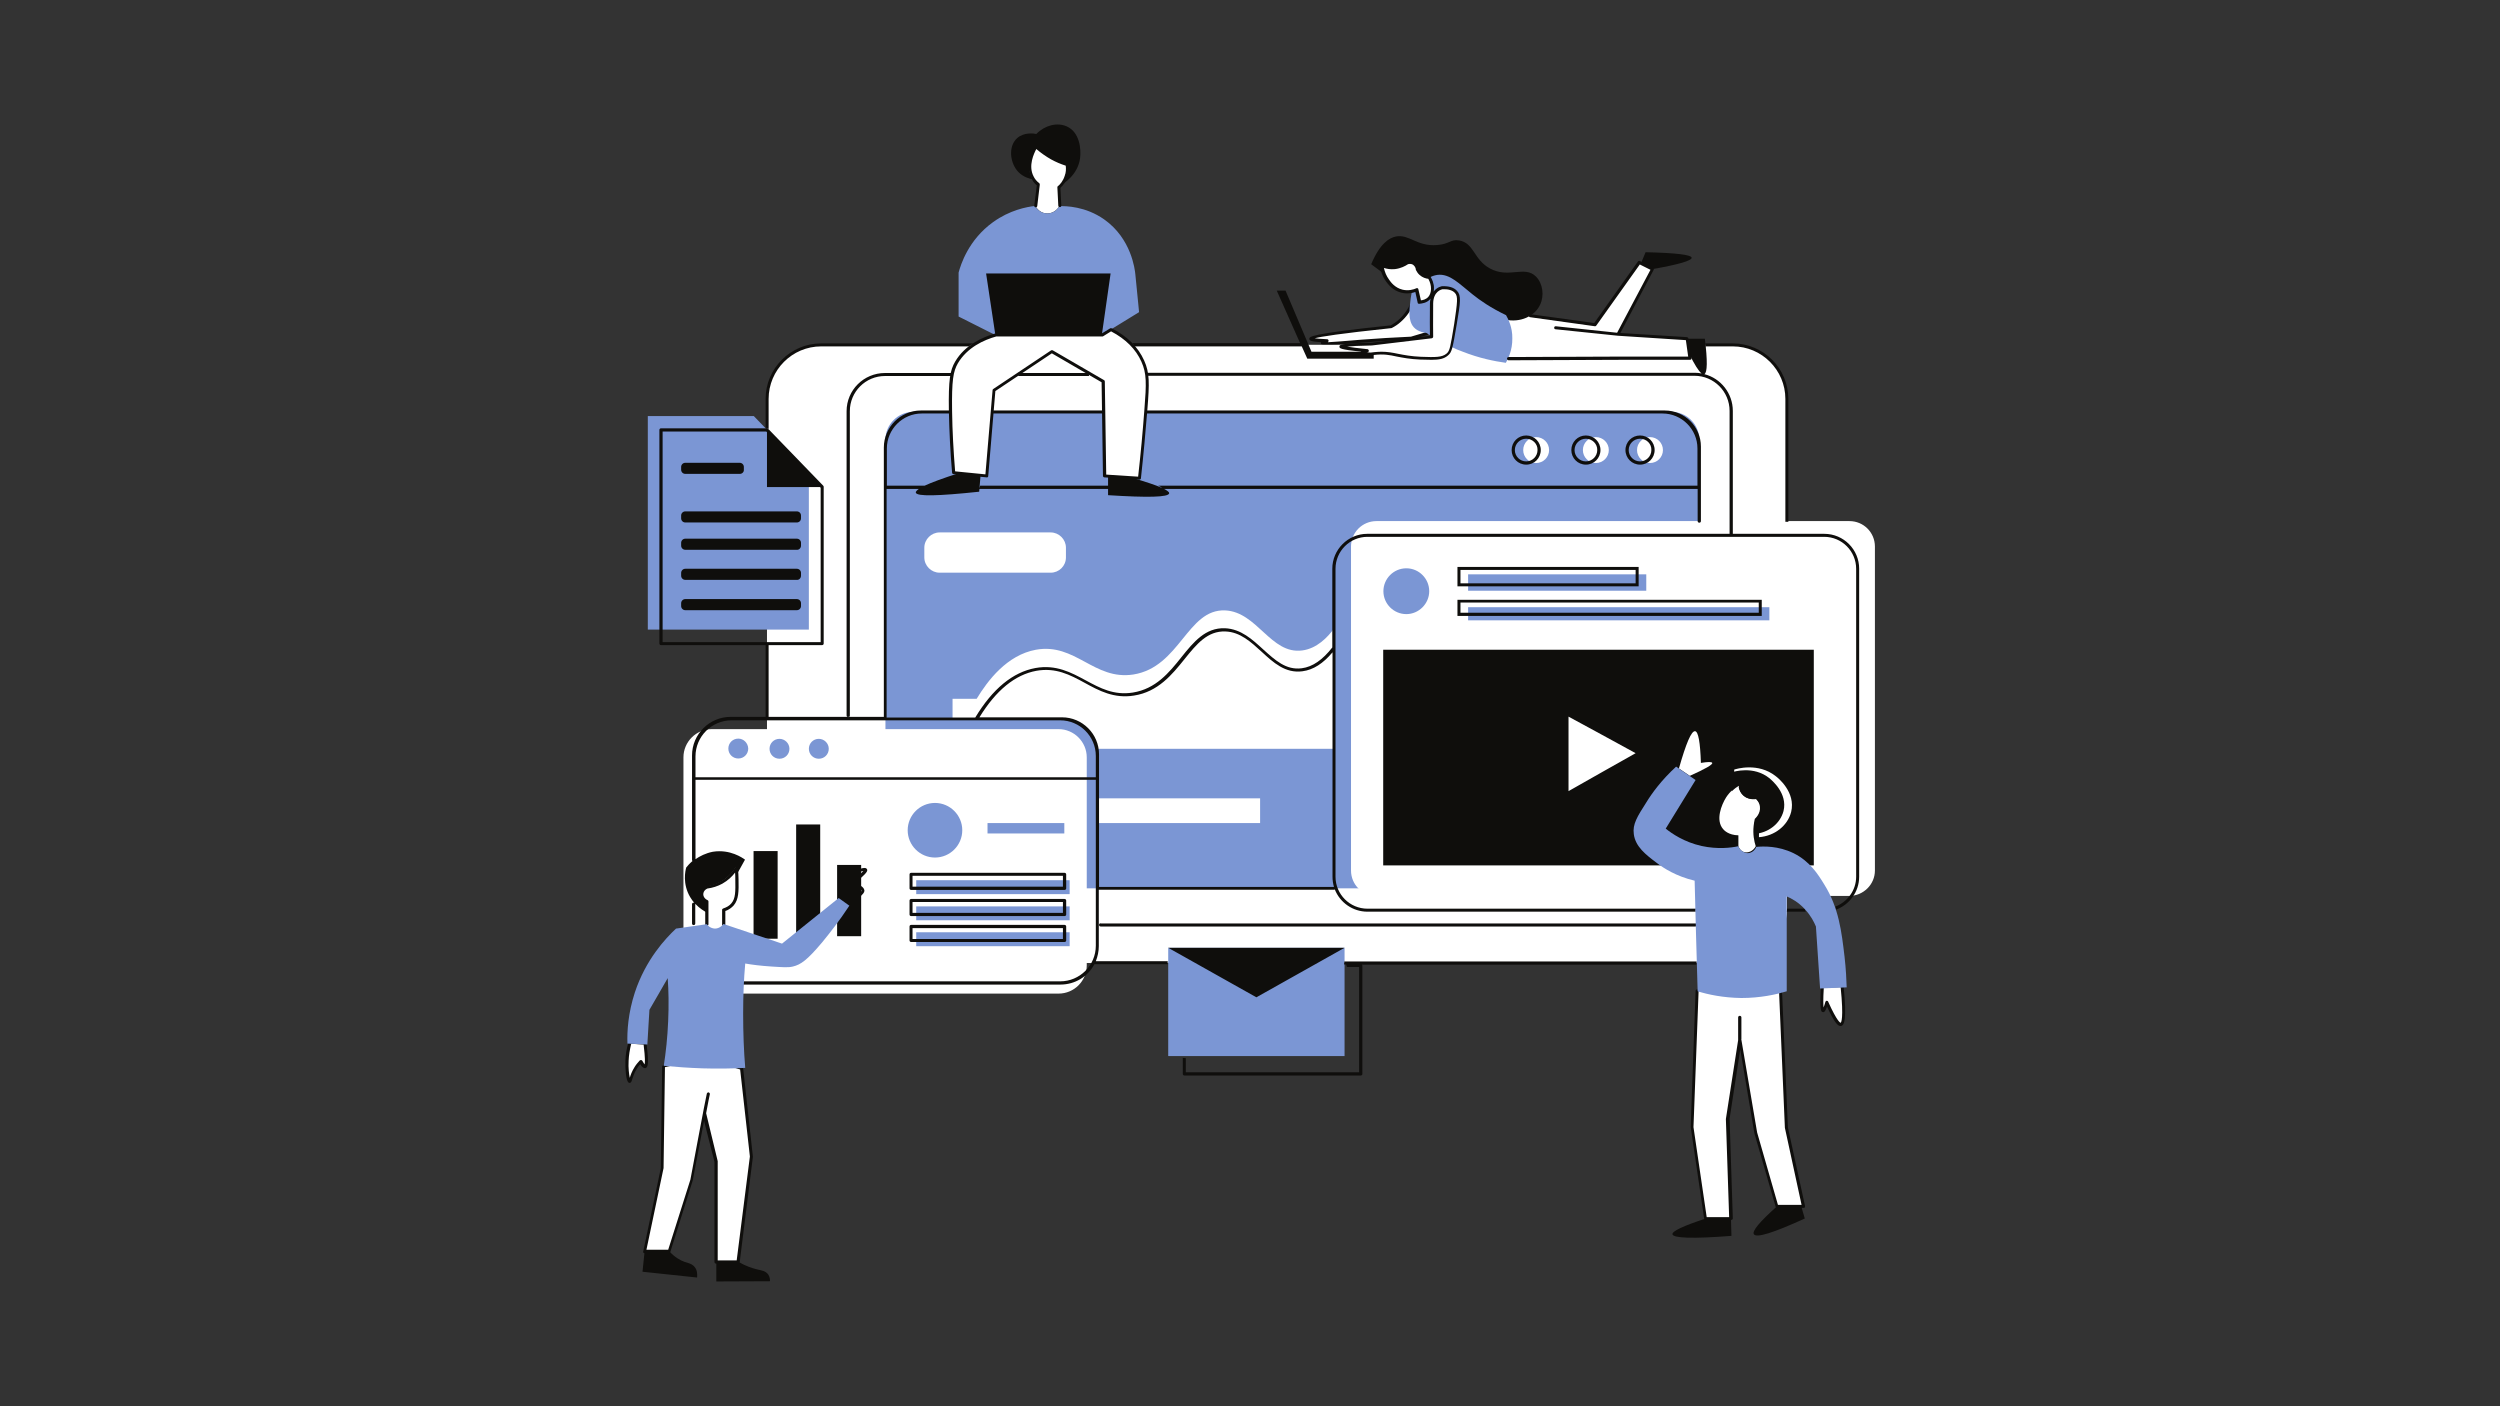
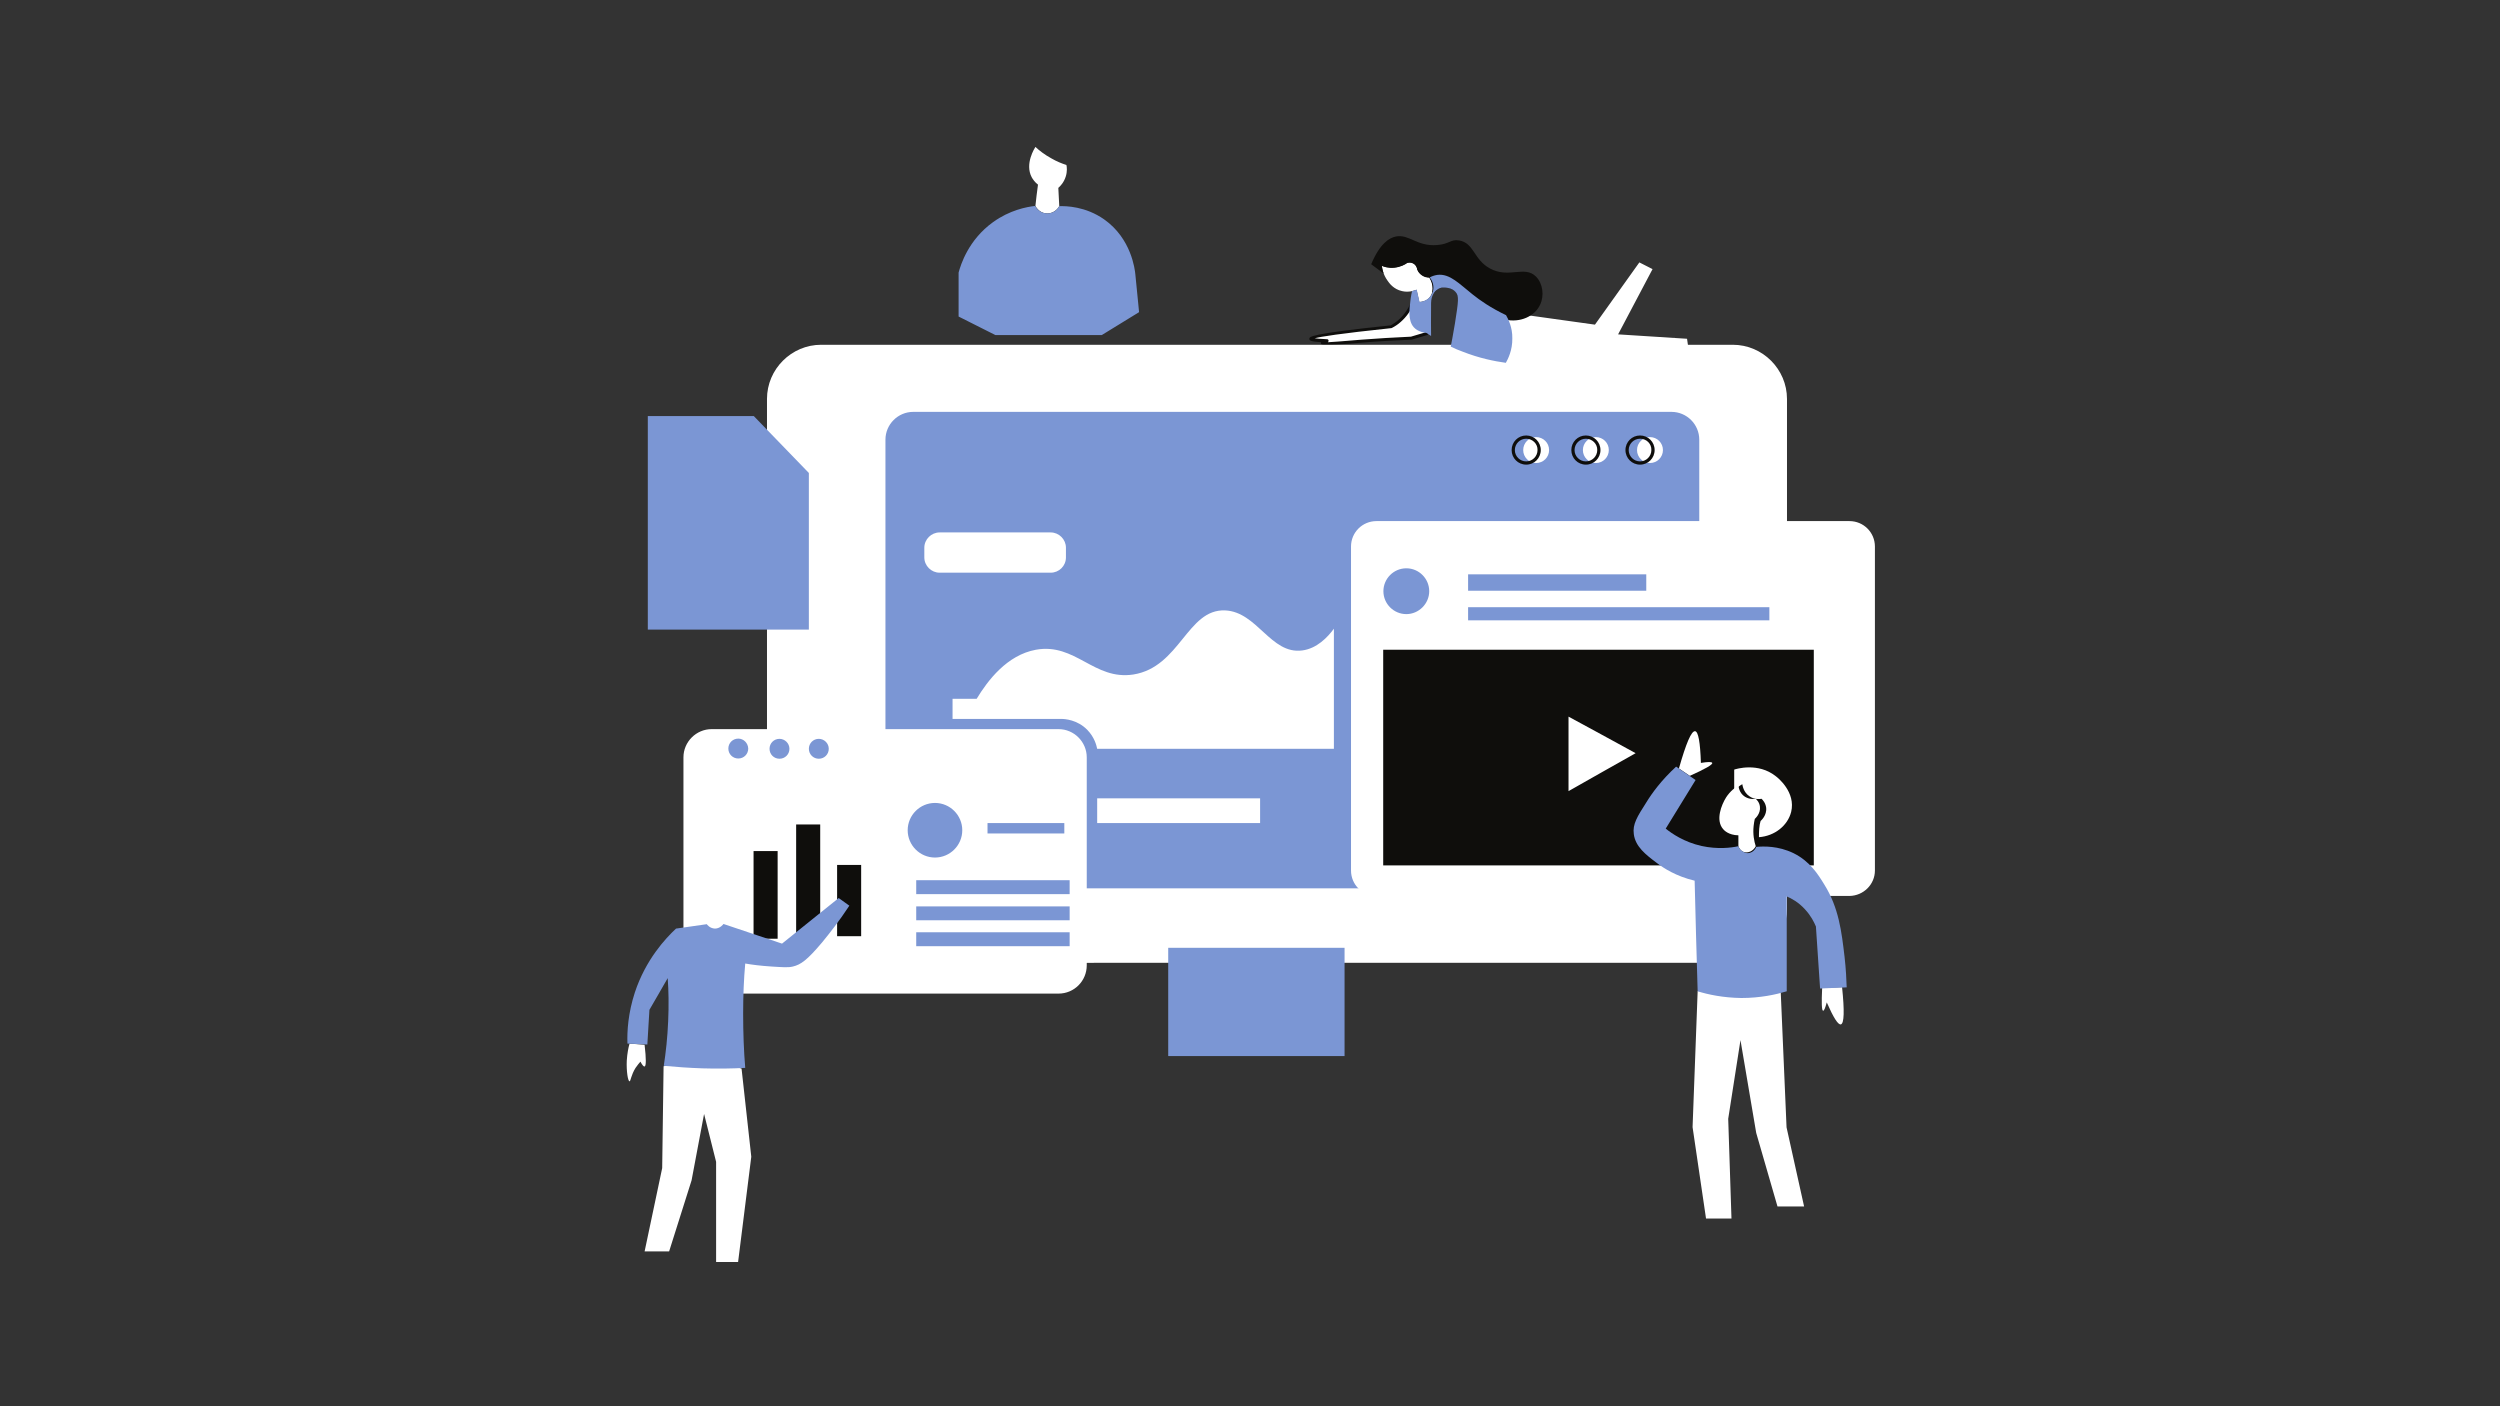
<svg xmlns="http://www.w3.org/2000/svg" width="1280" zoomAndPan="magnify" viewBox="0 0 960 540" height="720" preserveAspectRatio="xMidYMid meet" version="1.0">
  <rect x="0" y="0" width="960" height="540" fill="#333333" stroke="none" />
  <defs>
    <clipPath id="956776b9f8">
      <path d="M 262.344 200 L 719.852 200 L 719.852 381.898 L 262.344 381.898 Z M 262.344 200 " clip-rule="nonzero" />
    </clipPath>
    <clipPath id="f27003df16">
-       <path d="M 246 47 L 714 47 L 714 492.34 L 246 492.34 Z M 246 47 " clip-rule="nonzero" />
-     </clipPath>
+       </clipPath>
  </defs>
  <path fill="#ffffff" d="M 699.703 379.414 C 699.434 385.098 699.531 388.031 700.059 388.121 C 700.422 388.207 700.867 387.145 701.48 384.922 C 704.055 390.785 705.832 393.629 706.906 393.363 C 708.145 393.008 708.32 388.297 707.352 379.059 C 704.766 379.145 702.277 379.234 699.703 379.414 Z M 241.746 400.738 C 241.305 402.25 240.859 404.469 240.68 407.312 C 240.5 411.312 241.121 415.223 241.746 415.223 C 242.191 415.223 242.277 412.91 244.055 410.066 C 244.766 409 245.48 408.203 245.922 407.668 C 246.633 409 247.164 409.625 247.523 409.535 C 248.145 409.355 248.145 406.602 247.523 401.184 Z M 325.535 347.426 C 326.691 346.625 328.203 345.559 329.719 344.312 C 331.23 342.98 331.574 342.535 331.496 342.094 C 331.398 340.492 327.312 339.605 326.961 339.516 C 331.672 335.785 332.641 334.453 332.465 334.098 C 332.117 333.473 327.312 334.805 324.738 338.449 C 322.871 341.027 322.691 343.871 322.691 345.293 C 323.582 346.004 324.562 346.715 325.535 347.426 Z M 276.934 338.715 C 274.711 339.961 272.668 340.406 271.332 340.582 C 270.27 341.027 269.555 341.914 269.379 342.98 C 269.203 344.312 270 345.648 271.332 346.18 L 271.332 354.887 C 271.426 355.066 272.488 356.488 274.445 356.578 C 276.488 356.664 277.734 354.977 277.82 354.887 L 277.82 349.289 C 279.688 348.758 280.664 347.781 281.199 347.156 C 282.977 345.023 282.977 342.184 282.887 337.473 C 282.887 335.695 282.707 334.273 282.621 333.297 C 281.82 334.453 280.133 336.938 276.934 338.715 Z M 545.453 105.203 C 544.754 104.578 544.387 103.871 544.211 103.426 C 544.211 103.246 544.043 102.094 542.977 101.289 C 541.723 100.492 540.391 100.938 540.309 100.938 C 539.598 101.469 537.902 102.445 535.504 102.715 C 533.203 102.98 531.426 102.355 530.617 102.004 C 530.793 103.246 531.156 105.465 532.758 107.688 C 533.461 108.758 535.156 111.066 538.348 111.777 C 540.934 112.398 543.055 111.602 543.945 111.242 C 544.309 112.844 544.656 114.441 545.012 115.953 C 545.641 115.953 547.418 115.773 548.75 114.441 C 550.527 112.574 550.707 109.289 548.93 106.445 C 548.309 106.535 546.789 106.355 545.453 105.203 Z M 686.035 432.902 L 683.812 381.188 L 651.902 380.566 L 649.949 432.816 L 655.113 467.914 L 664.887 467.914 L 663.633 429.617 L 668.344 399.406 L 674.383 435.035 L 682.559 463.293 L 692.777 463.293 Z M 621.348 128.395 L 634.578 103.34 L 629.512 100.762 L 612.461 124.664 L 587.66 121.199 C 587.137 121.02 582.152 119.332 578.777 121.906 C 575.141 124.754 574.422 131.949 579.219 137.727 C 593.969 137.637 608.633 137.637 623.391 137.547 L 648.891 137.547 L 647.824 130.086 Z M 271.965 420.109 C 271.875 420.551 271.254 423.574 270.453 427.57 Z M 284.758 410.336 C 286 421.617 287.25 432.902 288.492 444.188 L 283.426 484.617 L 274.984 484.617 L 274.984 446.145 C 273.477 440.012 271.875 433.883 270.367 427.75 C 268.5 437.523 265.566 453.25 265.566 453.25 L 256.945 480.531 L 247.531 480.531 L 254.281 448.543 L 254.816 409.445 C 258.637 408.469 264.145 407.402 270.895 407.758 C 276.586 408.023 281.297 409.18 284.758 410.336 Z M 403.648 60.773 C 401.062 59.352 399.027 57.75 397.598 56.418 C 397.332 56.863 393.43 62.906 396.176 68.062 C 396.621 68.859 397.332 69.926 398.586 70.902 C 398.219 73.66 397.875 76.324 397.598 79.078 C 397.695 79.254 398.93 81.656 401.598 81.918 C 403.648 82.188 405.691 81.031 406.758 79.168 C 406.66 76.855 406.484 74.457 406.395 72.145 C 407.105 71.523 408.535 70.105 409.246 67.793 C 409.867 65.84 409.691 64.148 409.504 63.352 C 407.816 62.816 405.773 62.016 403.648 60.773 Z M 542.789 115.062 C 544.484 119.422 546.164 123.773 547.863 128.125 C 545.898 128.75 543.863 129.371 541.898 129.902 C 533.902 130.258 527.328 130.703 522.797 131.059 C 515.066 131.68 508.055 132.391 507.957 131.77 C 507.957 131.5 508.844 131.148 509.652 130.973 C 505.559 130.789 503.516 130.527 503.516 130.168 C 503.434 129.281 513.73 127.68 534.348 125.551 C 535.324 125.016 536.488 124.309 537.547 123.328 C 540.754 120.309 542.168 117.016 542.789 115.062 " fill-opacity="1" fill-rule="nonzero" />
  <path fill="#0f0e0c" d="M 589.797 106.18 C 585.434 101.828 579.398 107.066 572.105 103.07 C 565.805 99.605 566.07 93.297 560.297 92.32 C 557 91.785 556.645 93.738 551.855 94.098 C 544.113 94.719 541.094 89.832 536.039 90.809 C 533.453 91.34 529.898 93.473 526.531 101.469 L 531.32 105.023 C 530.875 103.871 530.707 102.801 530.609 102.094 C 531.418 102.449 533.195 103.07 535.496 102.801 C 537.895 102.539 539.594 101.559 540.305 101.023 C 540.383 100.938 541.715 100.496 542.969 101.383 C 544.035 102.094 544.203 103.336 544.203 103.516 C 544.383 103.957 544.746 104.672 545.449 105.293 C 546.781 106.539 548.301 106.625 548.824 106.625 C 549.98 108.402 550.336 110.445 549.98 112.133 L 550.777 112.398 C 552.031 110.715 553.711 110.445 553.711 110.445 C 555.41 110.355 557.629 110.535 558.961 112.047 C 559.754 112.844 560.027 113.824 559.93 115.867 L 577.879 122.707 C 583.746 124.043 589.352 121.461 591.395 117.02 C 593.074 113.555 592.461 108.844 589.797 106.18 Z M 534.262 125.375 Z M 504.84 129.902 C 505.648 129.992 507.062 130.172 509.648 130.262 C 509.906 130.262 510.172 130.527 510.172 130.793 C 510.172 131.059 510.094 131.234 509.906 131.418 C 511.867 131.328 515.156 131.059 518.434 130.793 C 519.867 130.707 521.277 130.527 522.711 130.438 C 528.93 129.992 535.316 129.551 541.812 129.281 L 547.145 127.684 L 542.871 116.664 C 541.715 119.332 540.035 121.73 537.895 123.598 C 536.926 124.484 535.762 125.285 534.527 125.906 C 534.43 125.906 534.34 125.996 534.34 125.996 C 514.172 128.125 507.062 129.281 504.84 129.902 Z M 509.383 132.57 C 507.684 132.57 507.328 132.305 507.238 131.863 C 507.238 131.68 507.238 131.504 507.328 131.418 C 503.16 131.148 502.797 130.707 502.797 130.172 C 502.719 129.281 502.719 128.215 534.082 124.93 C 535.148 124.309 536.207 123.598 537.094 122.793 C 539.414 120.754 541.191 118 542.258 114.887 C 542.336 114.621 542.523 114.535 542.781 114.535 C 543.047 114.535 543.227 114.711 543.316 114.887 L 548.379 127.949 C 548.477 128.125 548.477 128.309 548.379 128.395 C 548.301 128.57 548.203 128.66 548.035 128.66 L 542.078 130.438 L 541.895 130.438 C 535.414 130.707 529.008 131.059 522.789 131.594 C 521.277 131.68 519.867 131.863 518.531 131.949 C 513.727 132.305 510.98 132.57 509.383 132.57 " fill-opacity="1" fill-rule="nonzero" />
-   <path fill="#ffffff" d="M 432.422 369.727 L 665.402 369.727 C 676.777 369.727 686.203 360.398 686.203 348.934 L 686.203 153.184 C 686.203 141.812 676.875 132.391 665.402 132.391 L 315.312 132.391 C 303.941 132.391 294.523 141.723 294.523 153.184 L 294.523 349.023 C 294.523 360.398 303.852 369.816 315.312 369.816 L 410.754 369.816 M 432.426 369.727 L 420.082 369.727 " fill-opacity="1" fill-rule="nonzero" />
+   <path fill="#ffffff" d="M 432.422 369.727 L 665.402 369.727 C 676.777 369.727 686.203 360.398 686.203 348.934 L 686.203 153.184 C 686.203 141.812 676.875 132.391 665.402 132.391 L 315.312 132.391 C 303.941 132.391 294.523 141.723 294.523 153.184 L 294.523 349.023 C 294.523 360.398 303.852 369.816 315.312 369.816 L 410.754 369.816 L 420.082 369.727 " fill-opacity="1" fill-rule="nonzero" />
  <path fill="#7b96d4" d="M 397.504 79.078 C 394.215 79.438 387.73 80.68 381.332 85.297 C 371.824 92.141 368.891 101.738 368.102 104.672 L 368.102 121.551 L 382.219 128.66 L 423.094 128.66 C 427.898 125.727 432.602 122.793 437.406 119.867 C 436.965 115.066 436.422 110.27 435.977 105.383 C 435.801 103.516 434.465 91.609 423.98 84.234 C 416.875 79.254 409.418 79.078 406.754 79.168 C 405.688 81.125 403.645 82.188 401.59 81.922 C 398.836 81.656 397.59 79.254 397.504 79.078 Z M 448.594 405.535 L 516.312 405.535 L 516.312 363.949 L 448.594 363.949 Z M 578.324 121.02 C 572.547 118.266 568.293 115.332 565.441 113.023 C 560.473 109.113 556.742 104.938 551.934 105.559 C 550.699 105.734 549.633 106.18 549 106.539 C 550.52 108.316 550.867 110.801 549.891 112.844 C 549 114.621 547.145 115.867 545.094 115.953 C 544.746 114.355 544.383 112.758 544.035 111.246 C 543.414 111.426 542.781 111.602 542.258 111.777 C 542.078 112.398 541.895 113.289 541.715 114.535 C 541.191 118.621 540.562 122.977 542.871 125.641 C 543.414 126.262 544.824 127.508 547.758 127.863 C 548.301 128.219 548.922 128.66 549.535 129.016 C 549.535 127.684 549.445 121.199 549.535 116.398 C 549.633 111.066 553.633 110.445 553.633 110.445 C 555.312 110.355 557.531 110.535 558.863 112.047 C 560.375 113.555 560.027 115.688 558.695 124.219 C 557.887 128.84 557.441 131.504 557.086 133.105 C 558.52 133.816 560.027 134.438 561.707 135.059 C 568.027 137.547 573.801 138.703 578.246 139.324 C 579.035 137.902 580.812 134.527 580.73 129.902 C 580.812 125.73 579.133 122.441 578.324 121.02 Z M 248.758 159.762 L 248.758 241.777 L 310.602 241.777 L 310.602 181.621 L 289.453 159.762 Z M 641.855 341.117 L 350.676 341.117 C 344.82 341.117 340.012 336.316 340.012 330.453 L 340.012 168.824 C 340.012 162.961 344.82 158.16 350.676 158.16 L 641.855 158.16 C 647.723 158.16 652.52 162.961 652.52 168.824 L 652.52 330.363 C 652.52 336.316 647.723 341.117 641.855 341.117 " fill-opacity="1" fill-rule="nonzero" />
  <g clip-path="url(#956776b9f8)">
    <path fill="#ffffff" d="M 719.969 334.273 L 719.969 209.875 C 719.969 204.453 715.605 200.102 710.195 200.102 L 528.566 200.102 C 523.152 200.102 518.789 204.453 518.789 209.875 L 518.789 334.273 C 518.789 339.695 523.152 344.047 528.566 344.047 L 710.195 344.047 C 715.605 343.957 719.969 339.605 719.969 334.273 Z M 406.477 381.543 L 273.293 381.543 C 267.332 381.543 262.445 376.656 262.445 370.703 L 262.445 290.824 C 262.445 284.871 267.332 279.984 273.289 279.984 L 406.473 279.984 C 412.426 279.984 417.312 284.871 417.312 290.824 L 417.312 370.703 C 417.312 376.656 412.523 381.543 406.473 381.543 " fill-opacity="1" fill-rule="nonzero" />
  </g>
  <path fill="#ffffff" d="M 403.465 219.914 L 360.812 219.914 C 357.605 219.914 354.941 217.25 354.941 214.051 L 354.941 210.32 C 354.941 207.121 357.605 204.453 360.812 204.453 L 403.465 204.453 C 406.656 204.453 409.32 207.121 409.32 210.32 L 409.32 214.051 C 409.32 217.34 406.656 219.914 403.465 219.914 Z M 483.879 316.059 L 421.316 316.059 L 421.316 306.551 L 483.879 306.551 Z M 512.215 287.535 L 421.316 287.535 C 421.051 286.203 420.25 283.094 417.586 280.34 C 413.762 276.34 408.797 276.074 407.723 276.074 L 365.781 276.074 L 365.781 268.344 L 375.031 268.344 C 379.289 261.324 386.664 251.547 397.77 249.504 C 412.973 246.75 420.082 261.324 435.188 259.012 C 453.125 256.168 455.891 233.777 470.453 234.398 C 482.805 234.934 487.957 251.371 500.051 249.773 C 505.648 249.062 509.824 244.707 512.215 241.418 Z M 638.57 172.824 C 638.57 175.578 636.348 177.797 633.602 177.797 C 630.84 177.797 628.617 175.578 628.617 172.824 C 628.617 170.066 630.84 167.848 633.602 167.848 C 636.348 167.848 638.57 170.066 638.57 172.824 Z M 612.801 167.848 C 610.055 167.848 607.832 170.066 607.832 172.824 C 607.832 175.578 610.055 177.797 612.801 177.797 C 615.562 177.797 617.785 175.578 617.785 172.824 C 617.785 170.066 615.562 167.848 612.801 167.848 Z M 594.852 172.824 C 594.852 175.578 592.629 177.797 589.875 177.797 C 587.129 177.797 584.91 175.578 584.91 172.824 C 584.91 170.066 587.129 167.848 589.875 167.848 C 592.629 167.848 594.852 170.066 594.852 172.824 " fill-opacity="1" fill-rule="nonzero" />
  <path fill="#0f0e0c" d="M 330.684 359.508 L 321.449 359.508 L 321.449 332.141 L 330.684 332.141 Z M 314.961 360.93 L 305.719 360.93 L 305.719 316.59 L 314.961 316.59 Z M 298.613 360.484 L 289.367 360.484 L 289.367 326.809 L 298.613 326.809 Z M 687.801 311.793 C 686.469 317.035 681.484 321.035 675.441 321.477 C 675.441 320.41 675.441 319.344 675.539 318.191 C 675.617 317.125 675.805 316.148 676.062 315.258 C 676.25 315.082 678.551 313.125 678.203 310.105 C 677.93 308.238 676.871 307.172 676.426 306.727 C 675.98 306.816 673.84 307.172 671.887 305.84 C 669.398 304.238 669.141 301.484 669.043 301.129 C 668.25 301.574 667.098 302.375 665.934 303.531 L 665.934 295.531 C 666.652 295.266 675.094 292.688 681.836 298.02 C 682.727 298.641 689.656 304.238 687.801 311.793 Z M 602.312 303.797 L 602.312 275.184 C 610.941 279.895 619.559 284.516 628.078 289.223 C 619.461 294.109 610.844 298.91 602.312 303.797 Z M 531.148 249.504 L 531.148 332.32 L 696.5 332.32 L 696.5 249.504 L 531.148 249.504 " fill-opacity="1" fill-rule="nonzero" />
  <path fill="#7b96d4" d="M 408.699 316.059 L 379.207 316.059 L 379.207 320.055 L 408.699 320.055 Z M 359.035 308.328 C 353.262 308.328 348.551 313.035 348.551 318.812 C 348.551 324.59 353.262 329.297 359.035 329.297 C 364.812 329.297 369.512 324.59 369.512 318.812 C 369.512 313.035 364.812 308.328 359.035 308.328 Z M 314.426 283.715 C 312.293 283.715 310.605 285.402 310.605 287.535 C 310.605 289.668 312.293 291.355 314.426 291.355 C 316.559 291.355 318.246 289.668 318.246 287.535 C 318.246 285.402 316.469 283.715 314.426 283.715 Z M 299.32 283.715 C 297.188 283.715 295.5 285.402 295.5 287.535 C 295.5 289.668 297.188 291.355 299.32 291.355 C 301.453 291.355 303.141 289.668 303.141 287.535 C 303.141 285.402 301.363 283.715 299.32 283.715 Z M 283.508 283.625 C 281.371 283.625 279.684 285.312 279.684 287.445 C 279.684 289.578 281.371 291.266 283.508 291.266 C 285.637 291.266 287.324 289.578 287.324 287.445 C 287.238 285.312 285.547 283.625 283.508 283.625 Z M 679.438 233.156 L 563.75 233.156 L 563.75 238.219 L 679.438 238.219 Z M 632.168 220.539 L 563.75 220.539 L 563.75 226.848 L 632.168 226.848 Z M 540.031 218.227 C 535.145 218.227 531.227 222.227 531.227 227.023 C 531.227 231.91 535.227 235.82 540.031 235.82 C 544.82 235.82 548.82 231.824 548.82 227.023 C 548.82 222.227 544.918 218.227 540.031 218.227 Z M 410.746 357.996 L 351.828 357.996 L 351.828 363.328 L 410.746 363.328 Z M 410.746 348.047 L 351.828 348.047 L 351.828 353.379 L 410.746 353.379 Z M 410.746 343.336 L 351.828 343.336 L 351.828 338.004 L 410.746 338.004 L 410.746 343.336 " fill-opacity="1" fill-rule="nonzero" />
  <path fill="#ffffff" d="M 648.883 297.93 C 654.828 295.266 657.77 293.578 657.496 292.957 C 657.324 292.512 655.895 292.512 653.148 292.957 C 652.883 285.047 652.164 280.961 650.93 280.781 C 649.496 280.605 647.453 285.402 644.707 295.09 Z M 670.031 305.93 C 671.891 307.082 673.766 306.816 674.207 306.727 C 674.555 307.082 675.621 308.062 675.809 309.75 C 676.156 312.414 674.031 314.281 673.844 314.457 C 673.668 315.258 673.488 316.148 673.398 317.125 C 673.043 320.324 673.586 323.078 674.207 324.945 C 673.223 326.898 671.18 327.699 669.59 327.164 C 668.156 326.633 667.625 325.211 667.543 324.945 L 667.543 320.766 C 663.715 320.68 662.035 318.812 661.672 318.367 C 658.66 314.902 661.051 309.039 662.828 306.195 C 664.434 303.707 666.477 302.285 667.625 301.574 C 667.543 301.93 667.812 304.508 670.031 305.93 " fill-opacity="1" fill-rule="nonzero" />
-   <path fill="#ffffff" d="M 382.219 128.66 C 378.223 129.727 370.934 132.484 367.035 139.234 C 365.16 142.523 364.547 145.898 364.715 157.895 C 364.812 164.027 365.16 172.023 365.957 181.531 C 370.223 181.973 374.398 182.328 378.664 182.773 L 381.508 149.809 L 403.723 134.973 L 423.457 146.434 L 423.98 182.773 L 437.406 183.664 C 438.465 173.621 439.266 164.738 439.895 157.273 C 440.598 147.586 440.785 143.41 438.645 138.789 C 435.629 132.215 430.023 128.57 426.469 126.707 L 423.094 128.66 Z M 559.043 112.047 C 560.555 113.645 560.199 115.688 558.863 124.219 C 557.363 133.547 557.086 134.789 555.668 136.035 C 553.711 137.723 550.965 137.637 545.535 137.457 C 536.562 137.102 534.703 134.883 527.598 135.594 C 525.277 135.859 522.344 136.391 522.266 136.035 C 522.168 135.77 523.68 135.059 525.012 134.527 C 518.348 133.902 514.98 133.371 514.98 132.926 C 514.98 132.484 518.879 132.215 526.707 132.039 L 549.711 129.281 C 549.711 129.281 549.633 121.82 549.711 116.488 C 549.809 111.156 553.809 110.535 553.809 110.535 C 555.488 110.445 557.711 110.621 559.043 112.047 " fill-opacity="1" fill-rule="nonzero" />
  <path fill="#0f0e0c" d="M 586.062 168.469 C 583.656 168.469 581.699 170.422 581.699 172.824 C 581.699 175.223 583.656 177.176 586.062 177.176 C 588.461 177.176 590.41 175.223 590.41 172.824 C 590.508 170.422 588.461 168.469 586.062 168.469 Z M 586.062 178.422 C 582.953 178.422 580.465 175.934 580.465 172.824 C 580.465 169.711 582.953 167.223 586.062 167.223 C 589.172 167.223 591.652 169.711 591.652 172.824 C 591.652 175.934 589.172 178.422 586.062 178.422 " fill-opacity="1" fill-rule="nonzero" />
  <path fill="#0f0e0c" d="M 608.98 168.469 C 606.582 168.469 604.625 170.422 604.625 172.824 C 604.625 175.223 606.582 177.176 608.98 177.176 C 611.387 177.176 613.344 175.223 613.344 172.824 C 613.422 170.422 611.387 168.469 608.98 168.469 Z M 608.98 178.422 C 605.871 178.422 603.391 175.934 603.391 172.824 C 603.391 169.711 605.871 167.223 608.98 167.223 C 612.09 167.223 614.578 169.711 614.578 172.824 C 614.578 175.934 612.09 178.422 608.98 178.422 " fill-opacity="1" fill-rule="nonzero" />
  <path fill="#0f0e0c" d="M 629.781 168.469 C 627.383 168.469 625.418 170.422 625.418 172.824 C 625.418 175.223 627.383 177.176 629.781 177.176 C 632.172 177.176 634.125 175.223 634.125 172.824 C 634.223 170.422 632.27 168.469 629.781 168.469 Z M 629.781 178.422 C 626.672 178.422 624.176 175.934 624.176 172.824 C 624.176 169.711 626.672 167.223 629.781 167.223 C 632.891 167.223 635.379 169.711 635.379 172.824 C 635.379 175.934 632.891 178.422 629.781 178.422 " fill-opacity="1" fill-rule="nonzero" />
  <g clip-path="url(#f27003df16)">
    <path fill="#0f0e0c" d="M 651.453 370.348 C 651.453 369.992 651.453 369.551 651.551 369.195 L 516.215 369.195 C 516.215 369.551 516.215 369.992 516.125 370.348 L 516.934 370.348 C 517.016 370.703 517.102 370.973 517.199 371.328 L 521.902 371.328 L 521.902 411.754 L 455.348 411.754 L 455.348 406.336 C 455 406.336 454.559 406.246 454.191 406.246 L 454.191 412.379 C 454.191 412.734 454.461 413 454.816 413 L 522.531 413 C 522.879 413 523.152 412.734 523.152 412.379 L 523.152 370.793 C 523.152 370.617 523.055 370.527 522.977 370.438 L 651.453 370.438 Z M 655.008 467.914 C 646.301 470.758 642.043 472.801 642.219 473.953 C 642.488 475.465 650.039 475.73 664.879 474.578 C 664.781 472.355 664.781 470.133 664.699 467.914 Z M 674.477 306.816 C 674.82 307.172 675.887 308.148 676.066 309.84 C 676.43 312.504 674.289 314.371 674.109 314.547 C 673.934 315.348 673.766 316.234 673.668 317.215 C 673.586 318.281 673.586 319.258 673.586 320.234 C 679.098 319.879 683.617 316.234 684.871 311.438 C 686.551 304.594 680.25 299.531 679.441 298.82 C 673.32 293.934 665.668 296.332 664.957 296.598 L 664.957 303.883 C 666.035 302.82 667.102 302.109 667.715 301.754 C 667.715 302.109 667.988 304.594 670.289 306.105 C 672.156 307.172 674.031 306.906 674.477 306.816 Z M 422.648 354.531 C 422.301 354.531 422.027 354.801 422.027 355.156 C 422.027 355.512 422.301 355.777 422.648 355.777 L 650.832 355.777 C 655.273 355.777 659.371 353.82 662.215 350.355 C 662.383 350.09 662.383 349.734 662.117 349.559 C 661.848 349.379 661.492 349.379 661.324 349.645 C 658.738 352.844 654.926 354.621 650.93 354.621 L 422.648 354.621 Z M 516.312 363.953 L 448.594 363.953 L 482.449 382.965 Z M 350.41 340.492 L 408.164 340.492 L 408.164 336.316 L 350.41 336.316 Z M 349.262 341.117 L 349.262 335.785 C 349.262 335.43 349.52 335.16 349.887 335.16 L 408.797 335.16 C 409.145 335.16 409.418 335.43 409.418 335.785 L 409.418 341.117 C 409.418 341.473 409.145 341.738 408.797 341.738 L 349.887 341.738 C 349.52 341.738 349.262 341.473 349.262 341.117 Z M 628.082 218.852 L 560.82 218.852 L 560.82 224.004 L 628.082 224.004 Z M 629.238 217.695 L 629.238 225.16 L 559.664 225.16 L 559.664 217.695 Z M 682.285 463.293 C 675.621 469.246 672.699 472.801 673.488 473.953 C 674.477 475.465 680.953 473.422 693.039 467.914 C 692.594 466.402 692.148 464.801 691.703 463.293 Z M 350.41 360.574 L 408.164 360.574 L 408.164 356.398 L 350.41 356.398 Z M 349.262 355.777 C 349.262 355.422 349.52 355.156 349.887 355.156 L 408.797 355.156 C 409.145 355.156 409.418 355.422 409.418 355.777 L 409.418 361.109 C 409.418 361.465 409.145 361.73 408.797 361.73 L 349.887 361.73 C 349.52 361.73 349.262 361.465 349.262 361.109 Z M 693.039 348.934 L 686.203 348.934 C 686.285 349.289 686.203 349.734 686.027 350.09 L 693.48 350.09 C 693.215 349.824 693.137 349.559 693.137 349.203 C 693.137 349.113 693.039 349.023 693.039 348.934 Z M 350.41 350.535 L 408.164 350.535 L 408.164 346.359 L 350.41 346.359 Z M 349.262 345.824 C 349.262 345.469 349.52 345.203 349.887 345.203 L 408.797 345.203 C 409.145 345.203 409.418 345.469 409.418 345.824 L 409.418 351.156 C 409.418 351.512 409.145 351.777 408.797 351.777 L 349.887 351.777 C 349.52 351.777 349.262 351.512 349.262 351.156 Z M 512.215 340.492 C 511.867 339.25 511.684 338.004 511.684 336.672 L 511.684 250.484 C 508.129 254.746 504.316 257.234 500.133 257.77 C 493.555 258.656 488.945 254.391 484.5 250.305 C 480.406 246.574 476.23 242.664 470.551 242.484 C 463.699 242.219 459.523 247.285 454.816 253.148 C 450.113 259.012 444.684 265.676 435.453 267.098 C 427.801 268.344 422.027 265.234 416.527 262.211 C 410.832 259.102 405.418 256.258 397.945 257.59 C 389.773 259.102 382.484 265.055 376.098 275.449 L 407.809 275.449 C 415.637 275.449 422.027 281.848 422.027 289.668 L 422.027 340.582 L 512.215 340.582 Z M 420.793 290.289 C 420.793 282.738 414.652 276.605 407.098 276.605 L 280.926 276.605 C 273.289 276.605 267.066 282.824 267.066 290.469 L 267.066 298.465 L 420.789 298.465 Z M 315.133 246.66 L 315.133 187.305 L 314.867 187.039 L 294.52 187.039 L 294.52 165.98 L 294.254 165.715 L 254.445 165.715 L 254.445 246.574 L 315.133 246.574 Z M 713.918 218.406 L 713.918 336.672 C 713.918 342.535 710.098 347.512 704.863 349.379 C 704.945 348.934 704.945 348.578 704.766 348.137 C 709.387 346.359 712.762 341.914 712.762 336.672 L 712.762 218.406 C 712.762 211.652 707.254 206.145 700.5 206.145 L 525.102 206.145 C 518.348 206.145 512.836 211.652 512.836 218.406 L 512.836 336.672 C 512.836 343.426 518.348 348.934 525.102 348.934 L 651.273 348.934 C 651.105 349.289 651.105 349.734 651.188 350.09 L 525.102 350.09 C 519.422 350.09 514.535 346.535 512.57 341.559 C 512.492 341.648 512.395 341.648 512.215 341.648 L 421.938 341.648 L 421.938 363.328 C 421.938 365.371 421.492 367.328 420.793 369.105 L 448.418 369.105 C 448.336 369.461 448.336 369.906 448.336 370.262 L 420.25 370.262 C 417.762 374.969 412.875 378.078 407.195 378.078 L 285.543 378.078 C 285.195 378.078 284.926 377.812 284.926 377.457 C 284.926 377.102 285.195 376.836 285.547 376.836 L 407.102 376.836 C 414.656 376.836 420.793 370.703 420.793 363.152 L 420.793 299.441 L 267.074 299.441 L 267.07 329.918 C 268.758 328.766 270.98 327.609 273.734 327.074 C 280.398 326.012 285.195 329.477 286.086 330.098 L 282.883 335.871 L 282.797 335.961 C 282.707 334.805 282.621 333.828 282.531 333.031 C 281.82 334.273 280.043 336.762 276.93 338.539 C 274.711 339.781 272.664 340.227 271.332 340.406 C 270.266 340.848 269.555 341.738 269.379 342.805 C 269.203 344.137 270 345.469 271.332 346.004 L 271.332 350.355 C 270.445 349.91 268.668 348.848 266.98 347.07 L 266.98 354.621 C 266.98 354.977 266.715 355.242 266.359 355.242 C 266 355.242 265.738 354.977 265.738 354.621 L 265.738 347.246 C 265.738 346.891 266 346.625 266.359 346.625 C 266.445 346.625 266.535 346.625 266.625 346.715 C 266.094 346.09 265.559 345.379 265.027 344.492 C 262.004 339.426 263.16 334.273 263.516 333.117 C 263.871 332.676 264.668 331.695 265.914 330.629 C 265.824 330.543 265.738 330.363 265.738 330.273 L 265.738 290.113 C 265.738 281.938 272.402 275.273 280.578 275.273 L 293.992 275.273 L 293.992 247.727 L 253.828 247.727 C 253.477 247.727 253.207 247.461 253.207 247.105 L 253.207 165.094 C 253.207 164.738 253.477 164.469 253.828 164.469 L 294.527 164.469 C 294.703 164.469 294.793 164.559 294.969 164.648 L 316.117 186.508 C 316.203 186.594 316.297 186.773 316.297 186.949 L 316.297 247.105 C 316.297 247.461 316.027 247.727 315.676 247.727 L 295.148 247.727 L 295.148 275.273 L 339.395 275.273 L 339.395 171.844 C 339.395 164.027 345.793 157.629 353.609 157.629 L 364.719 157.629 C 364.719 157.984 364.816 158.426 364.895 158.781 L 353.965 158.781 C 346.602 158.781 340.559 164.824 340.559 172.199 L 340.559 186.508 L 355.043 186.508 C 357.707 185.262 362.051 183.664 368.102 181.707 C 370.938 181.973 373.699 182.242 376.543 182.508 C 376.367 184.195 376.27 185.883 376.102 187.574 C 376.18 187.219 376.27 186.863 376.367 186.508 L 425.496 186.508 L 425.496 182.863 C 428.605 183.039 431.715 183.309 434.824 183.484 C 440.156 185.086 443.977 186.328 446.297 187.395 C 445.852 187.039 445.406 186.773 444.785 186.508 L 651.82 186.508 L 651.82 172.199 C 651.82 164.824 645.777 158.781 638.395 158.781 L 439.977 158.781 C 440.078 158.426 440.078 157.984 440.078 157.629 L 639.281 157.629 C 646.934 157.629 653.152 163.848 653.152 171.488 L 653.152 200.102 C 653.152 200.457 652.887 200.723 652.523 200.723 C 652.168 200.723 651.898 200.457 651.898 200.102 L 651.898 187.75 L 447.008 187.75 C 448.34 188.461 449.043 188.992 448.961 189.438 C 448.688 190.949 440.867 191.125 425.496 190.148 L 425.496 187.75 L 376.102 187.75 C 376.102 188.105 376.004 188.461 376.004 188.816 C 360.105 190.504 352.012 190.684 351.664 189.172 C 351.566 188.816 352.012 188.371 352.82 187.75 L 340.461 187.75 L 340.461 275.539 L 374.492 275.539 C 381.156 264.523 388.887 258.125 397.594 256.523 C 405.504 255.102 411.277 258.211 416.875 261.234 C 422.473 264.254 427.715 267.098 435.012 265.941 C 443.801 264.523 448.863 258.391 453.672 252.348 C 458.371 246.484 462.902 240.977 470.367 241.242 C 476.508 241.508 480.852 245.508 485.117 249.418 C 489.656 253.504 493.836 257.414 499.875 256.613 C 504.051 256.082 507.953 253.324 511.605 248.617 L 511.605 218.406 C 511.605 211.031 517.648 204.988 525.012 204.988 L 664.16 204.988 L 664.16 157.805 C 664.16 150.344 658.121 144.301 650.664 144.301 L 440.602 144.301 C 440.602 143.945 440.52 143.5 440.422 143.145 L 650.832 143.145 C 651.723 143.145 652.609 143.234 653.41 143.41 C 652.266 142.523 650.664 139.945 648.613 135.77 C 648.344 133.902 648.078 131.949 647.82 130.086 L 654.664 130.086 C 655.719 138.523 655.633 143.055 654.484 143.676 C 660.785 145.277 665.406 151.051 665.406 157.805 L 665.406 204.988 L 700.504 204.988 C 707.977 204.988 713.922 211.031 713.922 218.406 Z M 290.797 487.461 C 288.93 487.016 286.438 486.219 283.508 484.527 L 275.066 484.527 L 275.066 492.082 C 281.91 492.082 288.84 491.992 295.684 491.992 C 295.684 491.281 295.594 490.305 295.062 489.504 C 294.082 487.992 292.305 487.816 290.797 487.461 Z M 560.82 235.289 L 675.363 235.289 L 675.363 231.379 L 560.82 231.379 Z M 559.664 230.312 L 676.512 230.312 L 676.512 236.531 L 559.664 236.531 Z M 396.613 68.859 C 396.438 68.594 396.258 68.332 396.168 68.062 C 393.426 62.91 397.324 56.867 397.59 56.422 C 399.102 57.754 401.059 59.355 403.645 60.777 C 405.766 61.93 407.809 62.73 409.418 63.262 C 409.586 64.152 409.684 65.84 409.145 67.703 C 408.699 69.129 407.988 70.285 407.367 71.082 C 408.164 70.637 413.859 67.352 414.75 60.777 C 415.195 57.309 414.652 50.734 409.586 48.516 C 405.945 46.914 401.242 48.07 397.945 51.449 C 397.246 51.266 393.246 50.645 390.582 53.043 C 387.027 56.246 387.816 62.73 391.105 66.109 C 393.059 68.062 395.469 68.684 396.613 68.863 Z M 381.332 158.781 L 423.715 158.781 L 423.715 157.629 L 381.508 157.629 C 381.508 157.984 381.43 158.426 381.332 158.781 Z M 665.402 133.012 C 676.512 133.012 685.582 142.078 685.582 153.184 L 685.582 200.367 L 686.727 200.367 L 686.727 153.184 C 686.727 141.457 677.141 131.863 665.402 131.863 L 654.926 131.863 C 655.008 132.215 655.008 132.66 655.008 133.012 Z M 649.594 98.984 C 649.496 97.828 643.633 97.117 631.906 96.852 L 630.129 101.117 L 634.57 103.336 C 644.707 101.559 649.676 100.051 649.594 98.984 Z M 435.453 132.75 C 435.531 132.836 435.531 132.926 435.629 133.012 L 499.875 133.012 L 501.996 137.723 L 527.5 137.723 L 527.5 135.77 L 524.043 135.059 L 503.605 135.059 L 493.652 111.602 L 490.277 111.602 L 499.242 131.77 L 434.82 131.77 C 435.09 132.125 435.266 132.391 435.453 132.75 Z M 423.094 128.66 L 426.469 105.023 L 378.664 105.023 L 382.219 128.66 Z M 262.805 484.527 C 261.297 483.996 259.16 482.84 257.031 480.531 L 247.523 480.531 L 246.723 488.348 C 253.742 489.059 260.672 489.859 267.691 490.57 C 267.781 489.328 267.781 487.727 266.715 486.484 C 265.648 485.238 264.406 485.062 262.805 484.527 Z M 295.148 153.184 C 295.148 142.078 304.211 133.012 315.316 133.012 L 372.102 133.012 C 372.625 132.57 373.07 132.215 373.703 131.863 L 315.316 131.863 C 303.59 131.863 293.992 141.457 293.992 153.184 L 293.992 164.113 C 294.438 164.293 294.793 164.559 295.148 164.914 Z M 325.09 157.895 L 325.09 274.738 C 325.09 275.094 325.359 275.363 325.715 275.363 C 326.07 275.363 326.34 275.094 326.34 274.738 L 326.34 157.895 C 326.34 150.43 332.383 144.387 339.84 144.387 L 365.262 144.387 C 365.34 144.031 365.438 143.59 365.52 143.234 L 339.84 143.234 C 331.672 143.234 325.09 149.809 325.09 157.895 Z M 418.211 143.766 C 418.211 143.945 418.133 144.211 418.133 144.387 L 390.766 144.387 C 391.211 144.031 391.652 143.676 392 143.234 L 417.5 143.234 C 417.688 143.41 417.945 143.59 418.211 143.766 Z M 423.367 157.629 L 381.336 157.629 L 381.336 158.781 L 423.277 158.781 C 423.277 158.43 423.277 157.984 423.367 157.629 Z M 307.586 232.711 L 307.586 231.645 C 307.586 230.758 306.875 230.047 305.988 230.047 L 263.16 230.047 C 262.27 230.047 261.559 230.758 261.559 231.645 L 261.559 232.711 C 261.559 233.602 262.27 234.312 263.16 234.312 L 305.988 234.312 C 306.875 234.312 307.586 233.602 307.586 232.711 Z M 307.586 221.07 L 307.586 220.004 C 307.586 219.117 306.875 218.406 305.988 218.406 L 263.16 218.406 C 262.27 218.406 261.559 219.117 261.559 220.004 L 261.559 221.07 C 261.559 221.961 262.27 222.672 263.16 222.672 L 305.988 222.672 C 306.875 222.758 307.586 221.961 307.586 221.07 Z M 307.586 209.52 L 307.586 208.453 C 307.586 207.566 306.875 206.855 305.988 206.855 L 263.16 206.855 C 262.27 206.855 261.559 207.566 261.559 208.453 L 261.559 209.52 C 261.559 210.41 262.27 211.121 263.16 211.121 L 305.988 211.121 C 306.875 211.207 307.586 210.41 307.586 209.52 Z M 307.586 199.035 L 307.586 197.969 C 307.586 197.078 306.875 196.371 305.988 196.371 L 263.16 196.371 C 262.27 196.371 261.559 197.078 261.559 197.969 L 261.559 199.035 C 261.559 199.922 262.27 200.633 263.16 200.633 L 305.988 200.633 C 306.875 200.633 307.586 199.922 307.586 199.035 Z M 284.129 181.973 L 263.16 181.973 C 262.27 181.973 261.559 181.266 261.559 180.375 L 261.559 179.309 C 261.559 178.422 262.27 177.711 263.16 177.711 L 284.039 177.711 C 284.93 177.711 285.641 178.422 285.641 179.309 L 285.641 180.375 C 285.73 181.176 285.02 181.973 284.129 181.973 " fill-opacity="1" fill-rule="nonzero" />
  </g>
-   <path fill="#0f0e0c" d="M 438.297 138.879 C 436.156 134.082 432.246 130.172 426.648 127.238 L 423.637 129.105 C 423.539 129.195 423.457 129.195 423.359 129.195 L 382.582 129.195 C 377.777 130.527 371.379 133.457 367.824 139.5 C 366.047 142.613 365.434 145.898 365.602 157.895 C 365.703 165.535 366.145 173.266 366.766 180.996 L 378.398 182.152 L 381.152 149.809 C 381.152 149.633 381.25 149.453 381.43 149.363 L 403.645 134.527 C 403.812 134.438 404.086 134.438 404.254 134.527 L 423.98 145.988 C 424.16 146.078 424.25 146.254 424.25 146.52 L 424.789 182.242 L 437.043 183.039 C 438.02 174.422 438.82 165.715 439.453 157.184 C 440.242 147.23 440.34 143.41 438.297 138.879 Z M 439.355 138.434 C 441.488 143.145 441.406 147.145 440.598 157.184 C 439.895 165.891 439.086 174.867 438.117 183.664 C 438.117 183.93 437.852 184.195 437.488 184.195 L 424.078 183.309 C 423.805 183.309 423.539 183.039 423.539 182.773 L 423.012 146.789 L 403.91 135.68 L 382.219 150.164 L 379.473 182.863 C 379.473 183.039 379.375 183.129 379.289 183.219 C 379.207 183.309 379.031 183.395 378.844 183.309 L 366.145 182.062 C 365.879 182.062 365.602 181.797 365.602 181.531 C 364.895 173.621 364.547 165.715 364.367 157.895 C 364.184 145.633 364.812 142.258 366.766 138.879 C 370.492 132.484 377.254 129.457 382.219 128.039 L 423.094 128.039 L 426.301 126.086 C 426.469 125.996 426.648 125.996 426.914 126.086 C 432.867 129.105 437.043 133.281 439.355 138.434 Z M 332.906 333.742 C 332.727 333.473 332.461 333.297 332.016 333.297 L 331.938 333.297 C 330.336 333.297 326.512 334.895 324.113 338.094 C 322.336 340.582 321.977 343.426 321.977 345.293 C 321.977 345.648 322.246 345.914 322.602 345.824 C 322.957 345.824 323.223 345.559 323.133 345.203 C 323.133 343.516 323.402 340.938 325 338.715 C 326.957 335.961 330.238 334.629 331.492 334.453 C 331.047 334.984 329.793 336.227 326.422 338.895 C 326.242 339.07 326.156 339.25 326.242 339.516 C 326.336 339.695 326.512 339.871 326.688 339.961 C 328.641 340.406 330.684 341.293 330.781 342.004 C 330.781 342.27 330.336 342.805 329.172 343.781 C 327.844 344.938 326.512 345.914 325.086 346.891 C 324.824 347.07 324.734 347.426 324.91 347.691 C 325 347.867 325.18 347.957 325.355 347.957 C 325.445 347.957 325.621 347.957 325.711 347.867 C 327.133 346.891 328.555 345.824 329.891 344.668 C 331.395 343.336 331.938 342.715 331.938 342.004 C 331.84 340.492 329.715 339.605 328.113 339.16 C 333.172 335.16 333.27 334.363 332.906 333.742 Z M 648.344 129.992 C 648.344 129.727 648.078 129.551 647.82 129.457 L 622.227 127.863 L 635.016 103.605 C 635.113 103.426 635.113 103.336 635.016 103.16 C 634.934 102.984 634.836 102.895 634.746 102.801 L 629.684 100.227 C 629.418 100.137 629.16 100.137 628.973 100.402 L 612.18 124.043 L 587.742 120.664 C 587.398 120.574 587.129 120.84 587.129 121.199 C 587.031 121.551 587.297 121.82 587.652 121.82 L 612.453 125.285 C 612.719 125.285 612.898 125.199 612.977 125.016 L 629.684 101.559 L 633.777 103.605 L 620.977 127.773 L 597.43 125.285 C 597.074 125.285 596.805 125.461 596.805 125.82 C 596.805 126.172 596.984 126.441 597.348 126.441 L 621.34 128.93 L 647.375 130.613 L 648.262 136.926 L 623.465 136.926 L 579.301 137.102 C 578.957 137.102 578.688 137.367 578.688 137.723 C 578.688 138.078 578.957 138.348 579.301 138.348 L 623.465 138.168 L 648.965 138.168 C 649.152 138.168 649.328 138.078 649.41 137.992 C 649.496 137.902 649.594 137.723 649.594 137.547 Z M 667.543 399.227 Z M 686.551 432.902 L 693.137 463.113 C 693.137 463.293 693.137 463.469 693.039 463.648 C 692.949 463.824 692.77 463.824 692.594 463.824 L 682.375 463.824 C 682.109 463.824 681.84 463.648 681.84 463.383 L 673.668 435.125 L 668.254 402.961 L 664.16 429.617 L 665.402 467.824 C 665.402 468 665.324 468.18 665.227 468.27 C 665.145 468.355 664.957 468.445 664.781 468.445 L 655.008 468.445 C 654.742 468.445 654.484 468.27 654.387 467.914 L 649.23 432.816 L 651.105 380.477 C 651.105 380.125 651.371 379.945 651.719 379.945 C 652.074 379.945 652.262 380.211 652.262 380.566 L 650.297 432.816 L 655.371 467.379 L 663.992 467.379 L 662.738 429.703 L 667.445 399.406 L 667.445 390.695 C 667.445 390.34 667.715 390.074 668.07 390.074 C 668.434 390.074 668.699 390.34 668.699 390.695 L 668.699 399.406 L 668.699 399.316 C 668.699 399.137 668.602 399.051 668.512 398.961 L 668.699 399.316 L 668.699 399.492 L 668.699 399.316 L 674.734 434.859 L 682.73 462.672 L 691.801 462.672 L 685.395 433.082 L 683.176 381.277 C 683.176 380.922 683.441 380.656 683.707 380.656 C 684.062 380.656 684.328 380.922 684.328 381.188 Z M 707.973 378.969 C 707.973 378.613 707.609 378.434 707.352 378.434 C 706.988 378.434 706.809 378.789 706.809 379.059 C 708.055 391.406 706.988 392.652 706.809 392.742 C 706.723 392.742 705.574 392.562 702.02 384.656 C 701.922 384.387 701.656 384.301 701.48 384.301 C 701.211 384.301 701.035 384.477 700.945 384.742 C 700.688 385.723 700.422 386.434 700.242 386.875 C 700.145 385.898 700.059 383.855 700.324 379.5 C 700.324 379.145 700.059 378.879 699.801 378.879 C 699.434 378.789 699.168 379.145 699.168 379.414 C 698.723 388.477 699.355 388.562 699.977 388.652 C 700.5 388.742 700.945 388.387 701.578 386.52 C 704.418 392.742 705.754 393.984 706.723 393.984 L 706.988 393.984 C 708.242 393.629 709.207 391.586 707.973 378.969 Z M 558.695 112.488 C 557.711 111.426 556.109 110.98 553.891 111.066 C 553.535 111.156 550.422 111.867 550.336 116.488 C 550.254 121.82 550.336 129.195 550.336 129.281 C 550.336 129.547 550.156 129.816 549.809 129.902 L 526.789 132.66 C 521.645 132.75 518.789 132.926 517.281 133.102 C 518.613 133.371 521.012 133.637 525.102 134.082 C 525.375 134.082 525.543 134.344 525.641 134.613 C 525.641 134.879 525.543 135.148 525.277 135.234 C 525.012 135.324 524.656 135.5 524.488 135.59 C 524.832 135.59 525.102 135.5 525.453 135.5 C 526.164 135.414 526.875 135.324 527.598 135.234 C 528.652 135.148 529.543 135.059 530.43 135.059 C 532.832 135.059 534.703 135.414 536.828 135.859 C 539.148 136.305 541.715 136.836 545.715 137.012 L 545.891 137.012 C 551.047 137.191 553.711 137.277 555.488 135.77 C 556.742 134.703 556.918 133.457 558.422 124.309 C 559.664 115.867 559.93 113.82 558.695 112.488 Z M 548.477 107.066 C 547.59 106.98 546.258 106.621 545.094 105.559 C 544.48 105.023 544.035 104.316 543.672 103.605 L 543.672 103.426 C 543.672 103.246 543.492 102.355 542.703 101.734 C 541.812 101.113 540.926 101.383 540.648 101.469 C 539.594 102.18 537.895 103.07 535.672 103.336 C 533.984 103.512 532.562 103.246 531.418 102.891 C 531.766 104.492 532.387 106 533.371 107.336 C 534.082 108.398 535.672 110.535 538.605 111.242 C 540.828 111.777 542.871 111.156 543.855 110.711 C 543.938 110.711 544.035 110.621 544.113 110.621 C 544.203 110.621 544.301 110.621 544.383 110.711 C 544.559 110.797 544.648 110.98 544.648 111.066 L 545.633 115.332 C 546.426 115.242 547.59 114.977 548.477 114 C 549.809 112.488 549.891 109.555 548.477 107.066 Z M 559.488 111.688 C 561.184 113.465 560.82 116.043 559.406 124.395 C 557.809 133.902 557.531 135.234 556.031 136.48 C 554.52 137.812 552.645 138.168 549.711 138.168 C 548.559 138.168 547.227 138.078 545.633 138.078 L 545.449 138.078 C 541.371 137.902 538.703 137.367 536.383 136.922 C 533.543 136.305 531.418 135.859 527.598 136.305 C 526.875 136.391 526.164 136.48 525.457 136.566 C 522.789 136.922 521.82 137.102 521.645 136.305 C 521.547 135.859 521.723 135.5 522.711 135.059 C 514.348 134.168 514.348 133.723 514.348 133.102 C 514.348 132.391 514.438 131.859 526.609 131.594 L 549.09 128.926 C 549.09 127.152 549 121.105 549.09 116.574 C 549.09 115.867 549.188 115.242 549.367 114.621 C 549.27 114.711 549.188 114.887 549.09 114.977 C 547.758 116.398 545.891 116.574 544.922 116.664 C 544.648 116.664 544.383 116.488 544.383 116.219 L 543.492 112.133 C 542.16 112.574 540.305 112.934 538.16 112.398 C 534.785 111.602 533.008 109.113 532.207 108.047 C 530.973 106.355 530.164 104.227 529.898 102.094 C 529.898 101.914 529.988 101.648 530.164 101.559 C 530.344 101.469 530.527 101.383 530.707 101.469 C 531.676 101.914 533.371 102.355 535.316 102.18 C 537.371 102.004 538.871 101.113 539.859 100.492 C 539.859 100.492 539.938 100.402 540.035 100.402 C 540.305 100.316 541.812 99.871 543.227 100.762 C 544.383 101.559 544.648 102.715 544.746 103.16 C 545.004 103.781 545.367 104.227 545.812 104.668 C 546.871 105.648 548.113 105.824 548.824 105.91 C 549 105.91 549.188 106 549.27 106.18 C 550.422 108.047 550.867 110.09 550.52 111.953 C 551.855 110.176 553.711 109.91 553.711 109.91 L 553.809 109.91 C 556.375 109.824 558.25 110.355 559.488 111.688 Z M 270.805 346.531 L 270.805 354.887 C 270.805 355.242 271.07 355.508 271.426 355.508 C 271.777 355.508 272.047 355.242 272.047 354.887 L 272.047 346.176 C 272.047 345.91 271.867 345.734 271.691 345.645 C 270.625 345.199 269.914 344.133 270.09 343.066 C 270.18 342.27 270.805 341.559 271.602 341.203 C 273.645 340.934 275.598 340.312 277.375 339.336 C 279.598 338.09 281.199 336.492 282.266 335.07 C 282.355 335.961 282.355 336.758 282.355 337.648 C 282.441 342.445 282.441 345.023 280.844 346.887 C 280.133 347.777 279.066 348.398 277.734 348.844 C 277.469 348.934 277.289 349.109 277.289 349.375 L 277.289 354.973 C 277.289 355.328 277.555 355.598 277.91 355.598 C 278.266 355.598 278.531 355.328 278.531 354.973 L 278.531 349.82 C 279.867 349.375 280.93 348.578 281.734 347.688 C 283.688 345.379 283.688 342.27 283.598 337.648 C 283.598 336.227 283.508 334.805 283.328 333.383 C 283.328 333.117 283.152 332.938 282.887 332.848 C 282.621 332.762 282.355 332.938 282.266 333.117 C 281.375 334.625 279.688 336.848 276.844 338.359 C 275.156 339.246 273.379 339.867 271.426 340.137 L 271.246 340.137 C 270 340.578 269.113 341.734 268.934 342.98 C 268.582 344.312 269.379 345.734 270.805 346.531 Z M 398.133 71.168 L 397.148 78.988 C 397.148 79.344 397.324 79.609 397.688 79.609 C 397.945 79.609 398.312 79.434 398.312 79.074 L 399.281 70.902 C 399.281 70.723 399.199 70.457 399.102 70.367 C 398.133 69.66 397.324 68.68 396.879 67.699 C 394.758 63.617 397.059 58.906 397.945 57.219 C 399.723 58.73 401.59 60.062 403.645 61.219 C 405.418 62.191 407.277 62.996 409.242 63.617 C 409.418 64.949 409.32 66.281 408.875 67.438 C 408.254 69.477 407.098 70.809 406.211 71.523 C 406.031 71.613 406.031 71.789 406.031 71.965 L 406.387 78.988 C 406.387 79.344 406.656 79.52 407.02 79.52 C 407.367 79.52 407.543 79.25 407.543 78.898 L 407.195 72.145 C 408.164 71.254 409.32 69.836 410.031 67.699 C 410.477 66.191 410.652 64.504 410.387 62.902 C 410.387 62.727 410.211 62.551 410.031 62.461 C 408.086 61.84 406.129 61.035 404.352 59.973 C 402.211 58.816 400.168 57.305 398.391 55.707 C 398.312 55.617 398.133 55.527 397.945 55.527 C 397.77 55.527 397.59 55.617 397.504 55.797 C 397.059 56.508 393.148 62.637 395.992 68.059 C 396.355 69.391 397.148 70.367 398.133 71.168 Z M 287.953 444.098 L 284.219 410.688 C 279.867 409.266 275.332 408.465 270.805 408.289 C 265.559 408.02 260.406 408.555 255.34 409.797 L 254.809 448.539 L 248.23 479.906 L 256.586 479.906 L 265.113 452.98 C 265.383 451.738 270.98 421.438 271.426 419.93 C 271.516 419.66 271.867 419.395 272.137 419.484 C 272.402 419.574 272.668 419.93 272.582 420.195 C 272.488 420.637 271.867 423.48 271.156 427.48 L 275.598 445.875 L 275.598 483.992 L 282.887 483.992 Z M 285.375 410.242 L 289.105 444.098 L 289.105 444.273 L 284.039 484.703 C 284.039 484.969 283.773 485.238 283.418 485.238 L 274.977 485.238 C 274.625 485.238 274.355 484.969 274.355 484.613 L 274.355 446.141 L 270.359 430.414 C 269.027 437.609 267.16 447.117 266.004 453.336 L 257.383 480.793 C 257.297 481.062 257.117 481.238 256.852 481.238 L 247.523 481.238 C 247.344 481.238 247.164 481.148 247.078 481.062 C 246.988 480.883 246.898 480.707 246.988 480.617 L 253.742 448.629 L 254.273 409.621 C 254.273 409.355 254.449 409.086 254.719 409.086 C 260.051 407.664 265.473 407.133 270.98 407.398 C 275.777 407.664 280.488 408.555 285.02 409.977 C 285.195 409.797 285.285 409.977 285.375 410.242 Z M 245.832 408.645 C 245.387 409.176 244.945 409.711 244.59 410.332 C 243.523 411.93 243.168 413.352 242.812 414.328 C 242.547 415.219 242.367 415.84 241.746 415.84 C 241.566 415.84 241.391 415.75 241.215 415.574 C 240.414 414.684 240.059 410.598 240.148 407.309 C 240.234 405.09 240.59 402.867 241.215 400.645 C 241.305 400.379 241.656 400.113 241.926 400.203 C 242.277 400.289 242.457 400.645 242.367 400.914 C 241.836 403.047 241.48 405.18 241.391 407.309 C 241.215 410.152 241.566 412.641 241.836 413.887 C 242.102 412.91 242.637 411.398 243.703 409.711 C 244.234 408.82 244.945 408.02 245.656 407.223 C 245.746 407.133 246.012 407.043 246.191 407.043 C 246.367 407.043 246.543 407.223 246.633 407.309 C 247.078 408.109 247.344 408.465 247.523 408.73 C 247.699 408.109 247.785 406.422 247.164 401.27 C 247.164 400.914 247.344 400.645 247.699 400.645 C 248.055 400.559 248.32 400.824 248.32 401.18 C 249.301 409.086 248.676 409.887 247.879 410.152 C 246.988 410.242 246.453 409.621 245.832 408.645 " fill-opacity="1" fill-rule="nonzero" />
  <path fill="#7b96d4" d="M 667.543 324.945 C 664.699 325.566 659.547 326.188 653.406 324.855 C 646.664 323.344 641.945 320.055 639.637 318.191 L 651.105 299.531 L 643.633 294.379 C 638.043 299.531 634.391 304.508 632.172 308.148 C 628.715 313.57 626.84 316.504 627.383 320.324 C 628.004 325.121 632.004 328.23 636.168 331.34 C 638.836 333.387 643.633 336.496 650.742 338.184 C 651.105 352.312 651.453 366.527 651.898 380.656 C 655.895 381.898 661.672 383.145 668.699 383.234 C 675.984 383.234 682.027 381.898 686.105 380.656 L 686.105 344.227 C 687.805 344.938 690.551 346.359 693.137 349.203 C 695.438 351.688 696.59 354.09 697.312 355.777 C 697.836 363.684 698.367 371.684 698.91 379.59 L 709.129 379.145 C 709.031 376.301 708.863 372.305 708.32 367.504 C 707.164 357.641 706.098 348.578 700.5 339.605 C 698.102 335.695 694.992 330.719 688.691 327.609 C 682.82 324.766 677.223 324.945 674.379 325.211 C 673.844 326.719 672.332 327.699 670.824 327.609 C 669.223 327.254 667.988 326.277 667.543 324.945 Z M 277.812 354.801 L 300.297 362.352 L 322.066 344.848 L 326.152 347.781 C 322.242 353.734 318.512 358.441 315.668 361.906 C 309.98 368.66 307.492 370.438 304.469 371.148 C 302.695 371.594 300.562 371.414 296.297 371.148 C 292.121 370.883 288.652 370.438 286.168 369.992 C 285.633 375.945 285.367 382.344 285.367 389.188 C 285.367 396.648 285.633 403.668 286.168 410.066 C 281.102 410.336 275.594 410.422 269.73 410.246 C 264.484 410.066 259.512 409.711 254.887 409.27 C 255.691 404.113 256.312 398.426 256.578 392.117 C 256.844 386.078 256.758 380.566 256.402 375.59 C 254.09 379.68 251.691 383.766 249.379 387.766 L 248.582 401.094 L 240.938 400.738 C 240.762 395.938 241.207 389.008 243.781 381.102 C 247.961 368.484 255.512 360.398 259.598 356.578 L 271.418 354.887 C 271.508 355.066 272.574 356.488 274.527 356.578 C 276.48 356.578 277.727 354.977 277.812 354.801 " fill-opacity="1" fill-rule="nonzero" />
</svg>